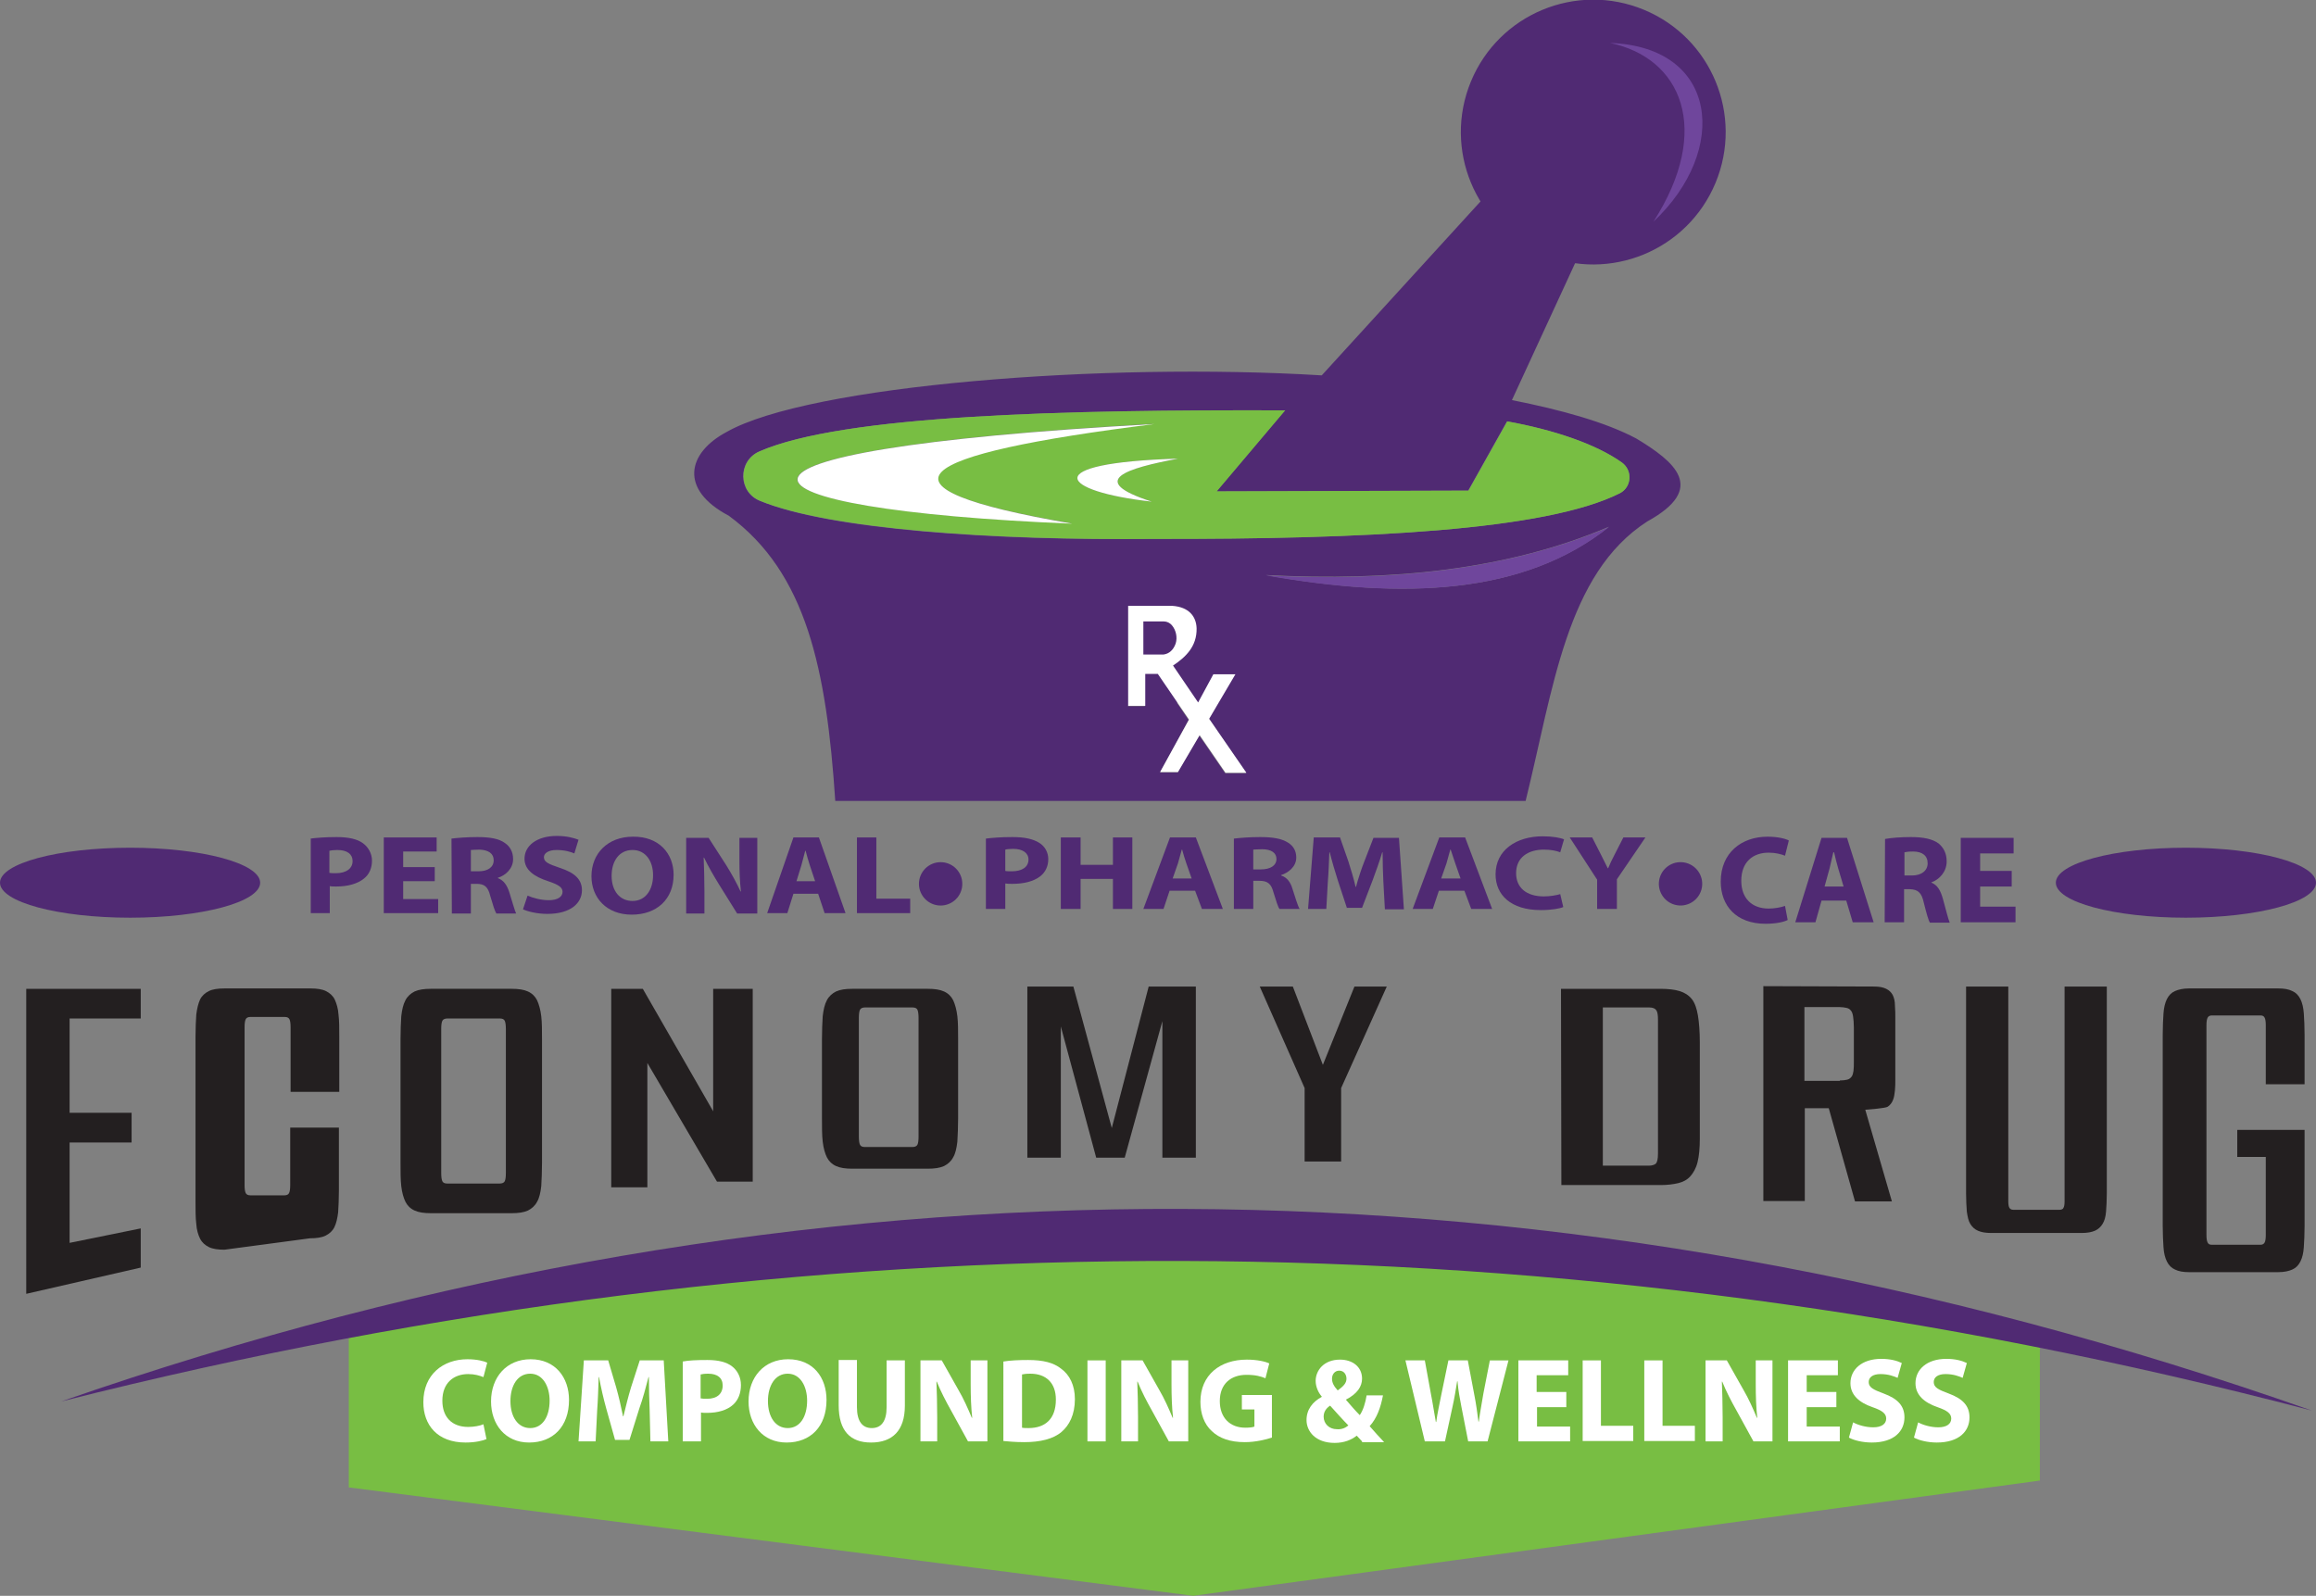
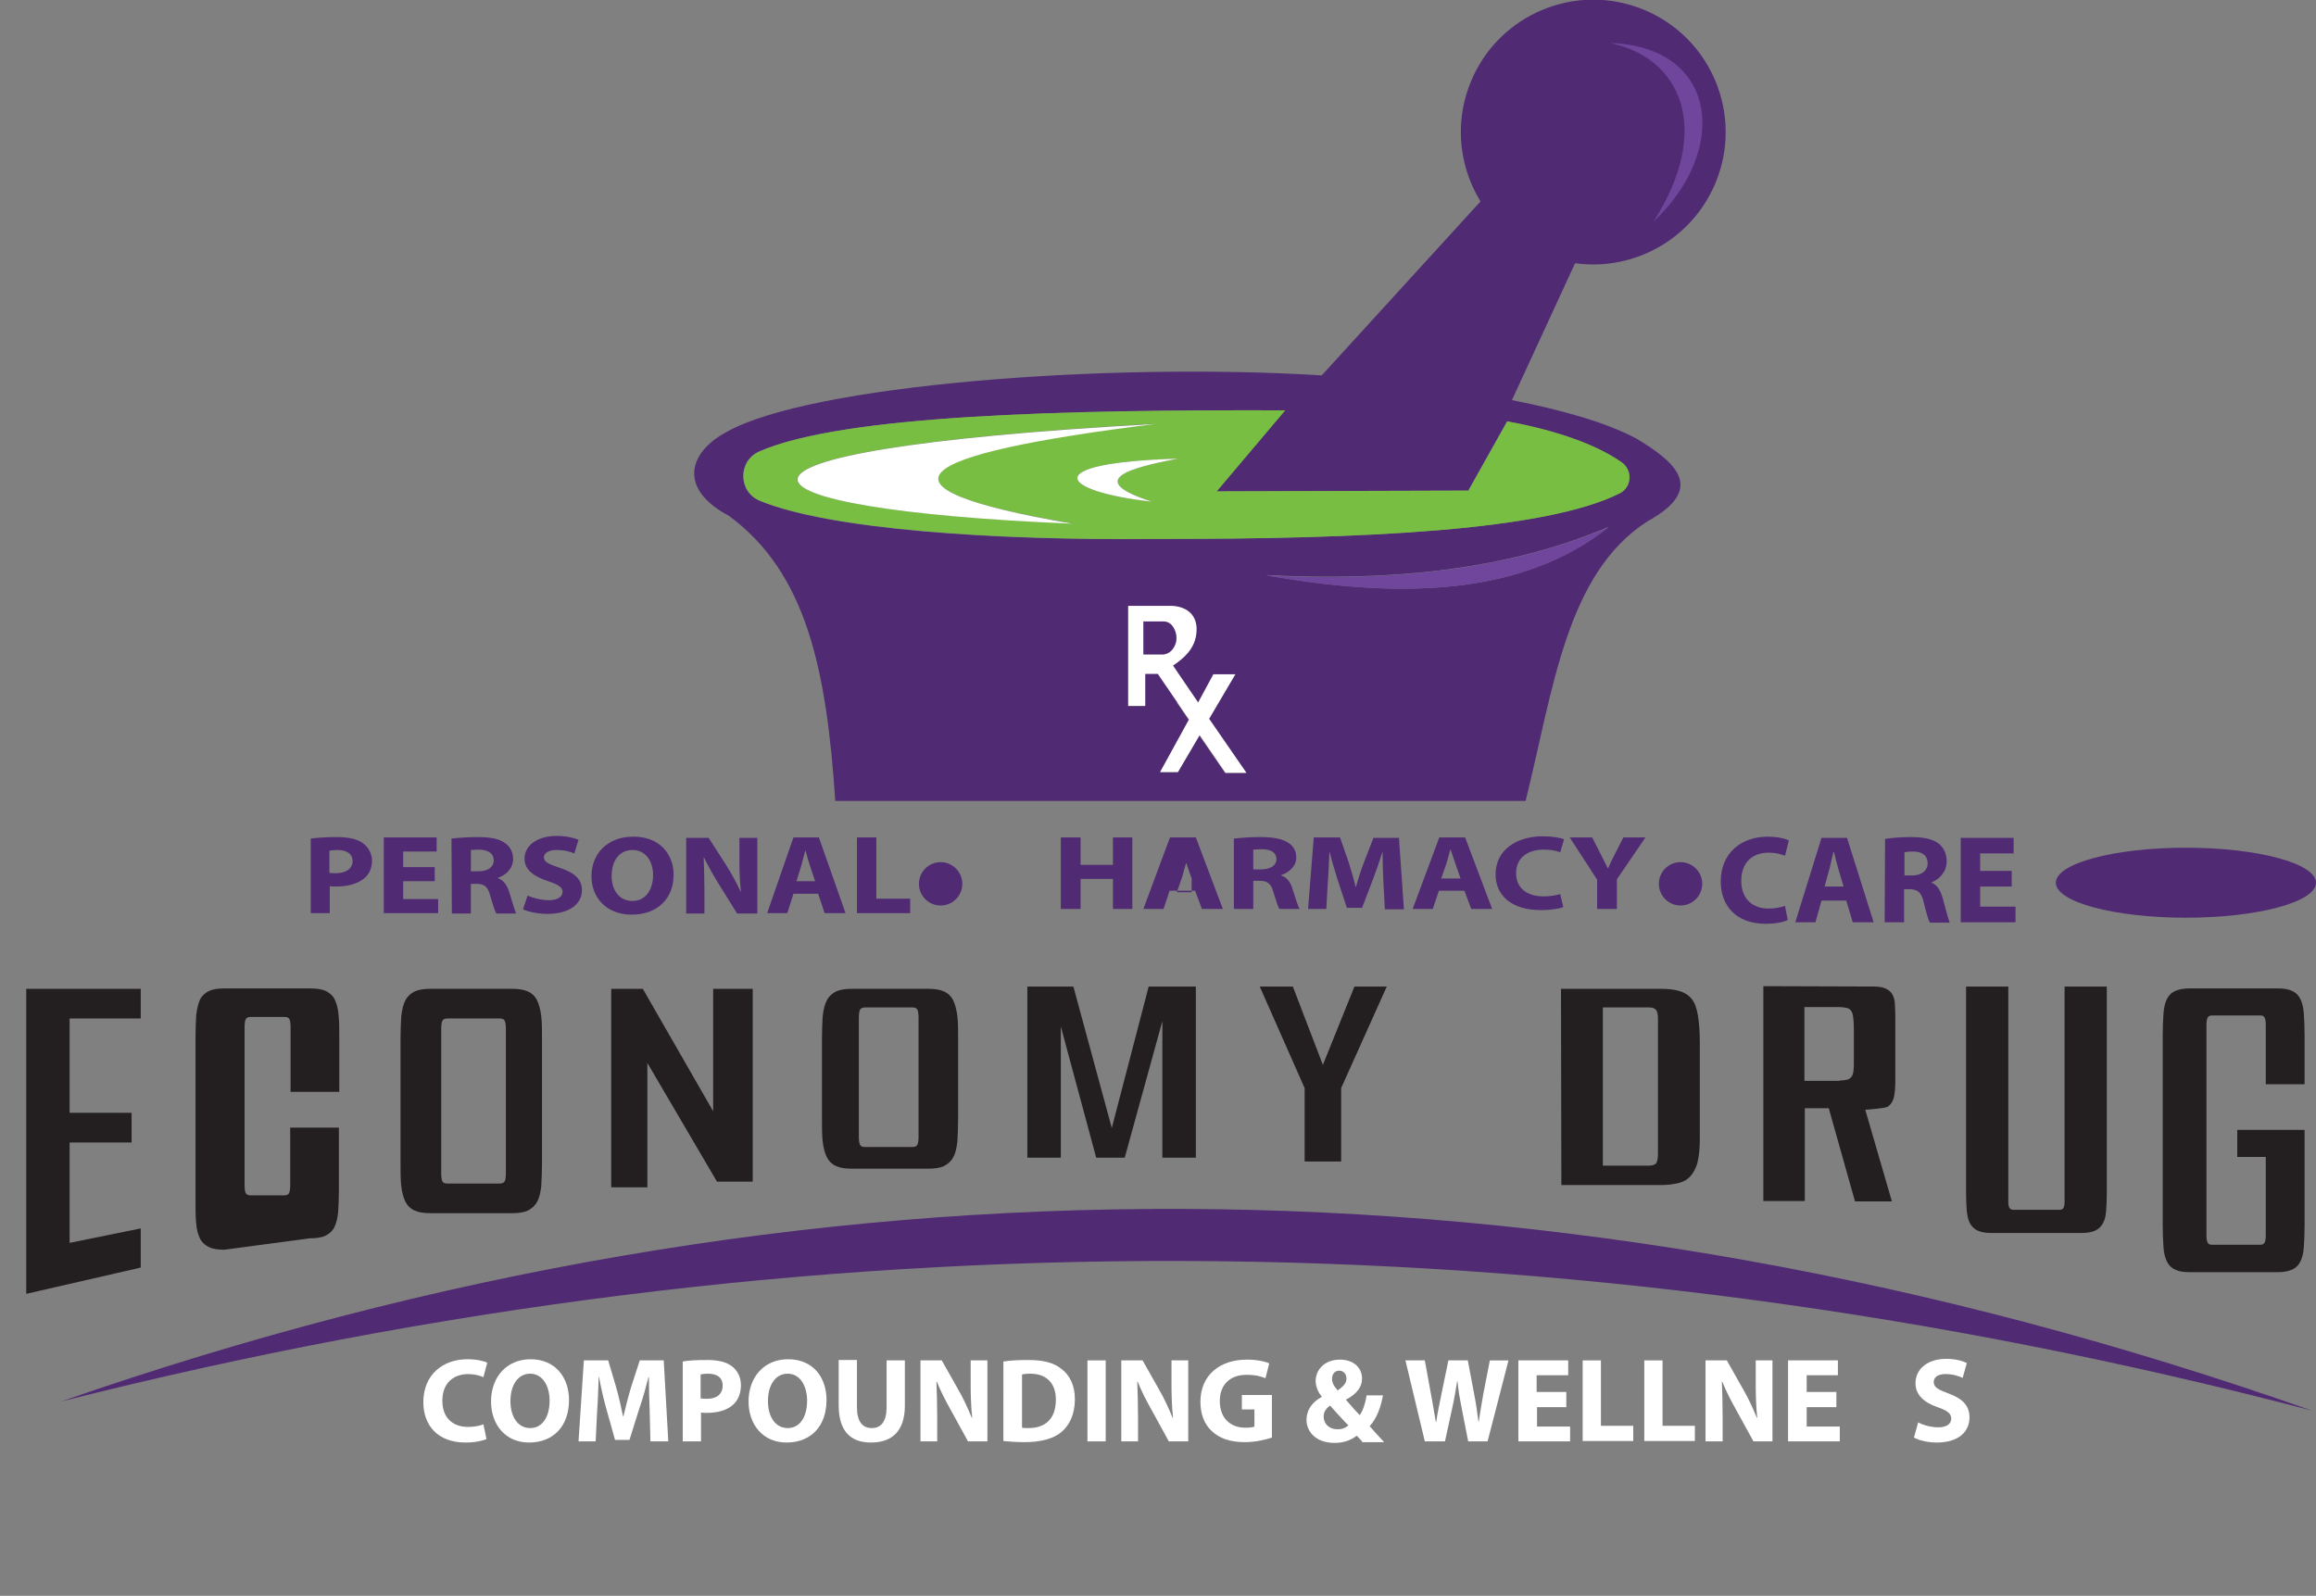
<svg xmlns="http://www.w3.org/2000/svg" version="1.1" id="Layer_1" x="0px" y="0px" viewBox="0 0 608.9 419.6" style="enable-background:new 0 0 608.9 419.6;" xml:space="preserve">
  <rect x="0" y="0" width="608.9" height="419.6" fill="#808080" stroke="none" />
  <style type="text/css">
	.st0{fill:#502A73;}
	.st1{fill:#78BE43;}
	.st2{fill:#FFFFFF;}
	.st3{fill:#6F469C;}
	.st4{fill:#231F20;}
</style>
  <g id="Layer_3">
    <polygon class="st0" points="288.4,148.3 293.1,182.9 323.5,186.4 333,162  " />
-     <polygon class="st1" points="91.7,348.8 91.7,391.1 313.7,419.6 536.3,389.3 536.3,351.2 429.2,332.1 312.5,324.4 169,333.9  " />
    <path class="st0" d="M16.1,368.5c195.9-68.2,393.1-67.6,591.7,2.4C409.2,318.8,212,318.9,16.1,368.5L16.1,368.5z" />
    <path class="st0" d="M438.7,13.7C422,8.1,407,9,394,18.4c-8.3,8.7-9.4,19.8-3.6,33.3l-42.9,47c-57.2-3.5-134.9,2.6-156.5,14.9   c-10.3,5.5-12.5,15.1,0.6,22c20.4,15,25.7,40.3,28,75h181.5c7.3-29.5,10.7-59.8,32-73.5c15.8-8.7,7.2-15.7-2.9-21.8   c-8.1-4.3-19.6-7.5-32.7-10.1l17.3-37.5c13-0.6,20.8-4.2,28.6-13.7C451.8,37,455.3,23.6,438.7,13.7z M314.5,165.2   c-0.4,4.7-2.9,7.6-6.2,9.8l6.6,9.7l4-7.4h5.8l-6.9,11.7l9.8,14.3h-5.5l-6.8-9.9l-5.7,9.7H305l7.5-13.8l-8.2-12H301v8.4h-4.5    M332.8,151.2c32.9,1.7,63.5-1.3,90.2-12.7C400.6,156.4,368.9,157.7,332.8,151.2z M426.4,121.6c2.9,2.1,2.6,6.5-0.6,8.1   c-19.5,9.8-66.8,12.1-122.4,12c-42.4,0.5-85.5-2.5-103.6-10c-5.8-2.3-5.9-10.5-0.2-13c22-9.6,80.5-11,138.2-10.8l-18,21.3l66.2-0.2   l10.2-18.2C408.4,113,419.5,116.7,426.4,121.6z M434.5,58.3c15.8-20.9,7.3-37.1-11.5-40.5C451.9,18.8,454.8,42.1,434.5,58.3z" />
    <path class="st1" d="M426.4,121.6c-6.9-4.9-18-8.6-30.1-10.8L386.1,129l-66.2,0.2l18-21.3c-57.8-0.2-116.2,1.2-138.2,10.8   c-5.7,2.5-5.6,10.7,0.2,13c18.2,7.4,61.2,10.4,103.6,10c55.6,0.1,102.9-2.2,122.4-12C429,128.1,429.3,123.7,426.4,121.6z    M303.4,111.4c-64.2,8-77.6,16.7-21.6,26.2C189.4,133.9,174.5,118.6,303.4,111.4z M302.8,131.9c-24.2-2.7-30.2-10.2,6.9-11.3   C296.4,123.1,285.4,126.3,302.8,131.9z" />
    <path class="st2" d="M281.9,137.7c-92.4-3.8-107.3-19.1,21.6-26.2C239.3,119.5,225.9,128.1,281.9,137.7z" />
    <path class="st2" d="M302.8,131.9c-24.2-2.7-30.2-10.2,6.9-11.3C296.4,123.1,285.4,126.3,302.8,131.9z" />
    <path class="st3" d="M423,138.6c-22.3,17.8-54.1,19.1-90.2,12.7C365.7,153,396.3,149.9,423,138.6z" />
    <path class="st2" d="M317.9,189l6.9-11.7H319l-4,7.4l-6.6-9.7c3.3-2.2,6.3-5,6.2-9.8c-0.1-3.1-2-5.6-6.4-5.9l-11.6,0v26.3h4.5v-8.4   h3.3l8.2,12L305,203h4.7l5.7-9.7l6.8,9.9h5.5L317.9,189z M305.9,172.1h-5.3v-8.7l5.4,0c0.8,0,1.6,0.4,2.1,1c1.1,1.3,1.5,3.2,1,4.8   C308.5,170.9,307.4,171.9,305.9,172.1z" />
    <ellipse transform="matrix(0.383 -0.924 0.924 0.383 226.331 408.37)" class="st0" cx="418.8" cy="34.8" rx="34.8" ry="34.8" />
    <path class="st3" d="M434.7,58.3c15.6-24.3,7.3-43.1-11.4-47C451.8,12.3,454.7,39.5,434.7,58.3L434.7,58.3z" />
  </g>
  <g id="Layer_4">
    <path class="st4" d="M37,333.3l-30.1,6.9V260H37v7.8H18.3v24.8h16.3v7.8H18.3v26.4l18.7-3.8C37,323.1,37,333.3,37,333.3z" />
    <path class="st4" d="M89.1,296.5V313c0,2.3-0.1,4.2-0.2,5.8c-0.2,1.6-0.5,2.9-1,3.9c-0.5,1-1.3,1.7-2.3,2.2c-1,0.5-2.4,0.7-4.1,0.7   l-22.5,3c-1.7,0-3.1-0.2-4.1-0.7c-1-0.5-1.8-1.2-2.3-2.2c-0.5-1-0.9-2.3-1-3.9c-0.2-1.6-0.2-3.6-0.2-5.8v-43.4   c0-2.3,0.1-4.2,0.2-5.8c0.2-1.6,0.5-2.9,1-4c0.5-1,1.3-1.7,2.3-2.2c1-0.5,2.4-0.7,4.1-0.7h22.6c1.7,0,3.1,0.2,4.1,0.7   c1,0.5,1.8,1.2,2.3,2.2c0.5,1.1,0.9,2.4,1,4c0.2,1.6,0.2,3.5,0.2,5.8v14.5H76.4v-17c0-1-0.1-1.7-0.3-2.1c-0.2-0.4-0.6-0.6-1.2-0.6   h-9.1c-0.6,0-1,0.2-1.2,0.6c-0.2,0.4-0.3,1.1-0.3,2.1v41.5c0,1,0.1,1.7,0.3,2.1c0.2,0.4,0.6,0.6,1.2,0.6h9c0.6,0,1-0.2,1.2-0.6   c0.2-0.4,0.3-1.1,0.3-2.1v-15.1H89.1z" />
    <path class="st4" d="M142.5,305.7c0,2.4-0.1,4.4-0.2,6.2c-0.2,1.7-0.5,3.1-1.1,4.1c-0.5,1-1.4,1.8-2.4,2.3   c-1.1,0.5-2.5,0.7-4.3,0.7h-21.2c-1.8,0-3.2-0.2-4.3-0.7c-1.1-0.5-1.9-1.3-2.4-2.3c-0.5-1-0.9-2.4-1.1-4.1   c-0.2-1.7-0.2-3.8-0.2-6.2v-32.4c0-2.4,0.1-4.4,0.2-6.1c0.2-1.7,0.5-3.1,1.1-4.2c0.5-1,1.4-1.8,2.4-2.3c1.1-0.5,2.5-0.7,4.3-0.7   h21.2c1.8,0,3.2,0.2,4.3,0.7c1.1,0.5,1.9,1.3,2.4,2.3c0.5,1.1,0.9,2.5,1.1,4.2c0.2,1.7,0.2,3.7,0.2,6.1V305.7z M116,308.4   c0,1,0.1,1.8,0.3,2.2c0.2,0.4,0.6,0.6,1.3,0.6h13.8c0.6,0,1.1-0.2,1.3-0.6c0.2-0.4,0.3-1.1,0.3-2.2v-37.8c0-1-0.1-1.8-0.3-2.2   c-0.2-0.4-0.6-0.6-1.3-0.6h-13.8c-0.6,0-1.1,0.2-1.3,0.6c-0.2,0.4-0.3,1.1-0.3,2.2V308.4z" />
    <path class="st4" d="M197.9,260v50.7h-9.4l-18.3-31.2v32.7h-9.5V260h8.3l18.5,32.2V260H197.9z" />
    <path class="st4" d="M251.9,294c0,2.4-0.1,4.4-0.2,6.2c-0.2,1.7-0.5,3.1-1.1,4.1c-0.5,1-1.4,1.8-2.4,2.3c-1.1,0.5-2.5,0.7-4.3,0.7   h-19.8c-1.8,0-3.2-0.2-4.3-0.7c-1.1-0.5-1.9-1.3-2.4-2.3c-0.5-1-0.9-2.4-1.1-4.1c-0.2-1.7-0.2-3.8-0.2-6.2v-20.7   c0-2.4,0.1-4.4,0.2-6.1c0.2-1.7,0.5-3.1,1.1-4.2c0.5-1,1.4-1.8,2.4-2.3c1.1-0.5,2.5-0.7,4.3-0.7h19.8c1.8,0,3.2,0.2,4.3,0.7   c1.1,0.5,1.9,1.3,2.4,2.3c0.5,1.1,0.9,2.5,1.1,4.2c0.2,1.7,0.2,3.7,0.2,6.1V294z M225.8,298.8c0,1,0.1,1.8,0.3,2.2   c0.2,0.4,0.6,0.6,1.3,0.6h12.5c0.6,0,1.1-0.2,1.3-0.6c0.2-0.4,0.3-1.1,0.3-2.2v-31.1c0-1-0.1-1.8-0.3-2.2c-0.2-0.4-0.6-0.6-1.3-0.6   h-12.5c-0.6,0-1.1,0.2-1.3,0.6c-0.2,0.4-0.3,1.1-0.3,2.2V298.8z" />
    <path class="st4" d="M314.4,259.4v45h-8.8v-35.9l-9.9,35.9h-7.5l-9.3-34.5v34.5h-8.8v-45h12.1l10.1,37.2l9.7-37.2H314.4   L314.4,259.4z" />
    <path class="st4" d="M331.2,259.4h8.7l7.9,20.6l8.3-20.6h8.5l-12,26.7v19.3H343v-19.3L331.2,259.4z" />
    <path class="st4" d="M410.4,260h26.1c2.1,0,3.8,0.2,5.1,0.6c1.3,0.4,2.4,1.1,3.2,2.1c0.8,1,1.3,2.5,1.6,4.3   c0.3,1.8,0.5,4.2,0.5,7.1v25.3c0,2.5-0.2,4.6-0.6,6.2c-0.4,1.6-1.1,2.8-1.9,3.7c-0.8,0.9-1.9,1.5-3.2,1.8c-1.3,0.3-2.8,0.5-4.6,0.5   h-26.1L410.4,260L410.4,260z M421.3,306.5h12.2c0.8,0,1.4-0.2,1.8-0.5c0.4-0.4,0.6-1.2,0.6-2.7v-35.2c0-1.1-0.1-1.9-0.4-2.4   c-0.3-0.5-0.9-0.8-1.9-0.8h-12.2V306.5z" />
    <path class="st4" d="M492.7,259.4c1.4,0,2.4,0.2,3.2,0.6c0.8,0.4,1.3,0.9,1.7,1.6c0.4,0.8,0.6,1.7,0.6,2.8c0.1,1.1,0.1,2.3,0.1,3.7   v15.6c0,1.1,0,2.1-0.1,3c-0.1,0.9-0.2,1.8-0.5,2.5c-0.3,0.8-0.8,1.4-1.4,1.8c-0.6,0.4-4.7,0.7-5.9,0.8l7,24.1h-9.7l-6.9-24.5h-6.3   v24.4h-10.9v-56.5L492.7,259.4L492.7,259.4z M483.7,284.1c0.8,0,1.4-0.1,1.9-0.2c0.5-0.1,0.9-0.4,1.2-0.8c0.3-0.4,0.4-0.9,0.5-1.5   c0.1-0.7,0.1-1.5,0.1-2.6v-8.8c0-1.2-0.1-2.2-0.2-2.9c-0.1-0.7-0.3-1.3-0.6-1.6c-0.3-0.4-0.7-0.6-1.2-0.7c-0.5-0.1-1.1-0.2-1.8-0.2   h-9.2v19.4H483.7L483.7,284.1z" />
    <path class="st4" d="M553.9,259.4v54.4c0,1.9-0.1,3.5-0.2,4.8c-0.1,1.3-0.4,2.4-0.9,3.2c-0.5,0.8-1.1,1.4-2,1.8   c-0.9,0.4-2.1,0.6-3.5,0.6h-23.8c-1.5,0-2.6-0.2-3.5-0.6c-0.9-0.4-1.5-1-2-1.8c-0.5-0.8-0.7-1.9-0.9-3.2c-0.1-1.3-0.2-3-0.2-4.8   v-54.4H528v56.5c0,0.8,0.1,1.4,0.3,1.7c0.2,0.3,0.5,0.5,1,0.5h12.2c0.5,0,0.9-0.2,1-0.5c0.2-0.3,0.3-0.9,0.3-1.7v-56.5H553.9   L553.9,259.4z" />
    <path class="st4" d="M588.2,297.1h17.7v25.2c0,2.2-0.1,4.1-0.2,5.6c-0.1,1.6-0.4,2.8-0.9,3.8c-0.5,1-1.2,1.7-2.1,2.1   c-0.9,0.4-2.1,0.7-3.7,0.7h-23.5c-1.5,0-2.7-0.2-3.7-0.7c-0.9-0.4-1.6-1.1-2.1-2.1c-0.5-1-0.8-2.2-0.9-3.8   c-0.1-1.6-0.2-3.4-0.2-5.6v-50.2c0-2.2,0.1-4,0.2-5.6c0.1-1.5,0.4-2.8,0.9-3.8c0.5-1,1.2-1.7,2.1-2.1c0.9-0.4,2.1-0.7,3.7-0.7H599   c1.5,0,2.7,0.2,3.7,0.7c0.9,0.4,1.6,1.1,2.1,2.1c0.5,1,0.8,2.3,0.9,3.8c0.1,1.5,0.2,3.4,0.2,5.6v13h-10.2v-15.5c0-1-0.1-1.6-0.3-2   c-0.2-0.4-0.5-0.6-1.1-0.6h-12.8c-0.5,0-0.9,0.2-1.1,0.6c-0.2,0.4-0.3,1-0.3,2v55.1c0,1,0.1,1.6,0.3,2c0.2,0.4,0.5,0.6,1.1,0.6   h12.8c0.5,0,0.9-0.2,1.1-0.6c0.2-0.4,0.3-1,0.3-2v-20.5h-7.5V297.1L588.2,297.1z" />
    <path class="st0" d="M81.6,220.5c1.6-0.2,3.8-0.4,6.9-0.4c3.1,0,5.4,0.5,6.9,1.6c1.4,1,2.4,2.7,2.4,4.6c0,1.9-0.7,3.6-2.1,4.7   c-1.7,1.4-4.3,2.1-7.3,2.1c-0.7,0-1.3,0-1.7-0.1v7.1h-5V220.5L81.6,220.5z M86.6,229.5c0.4,0.1,1,0.1,1.7,0.1   c2.7,0,4.4-1.2,4.4-3.2c0-1.8-1.4-2.9-4-2.9c-1,0-1.7,0.1-2.1,0.2V229.5z" />
    <path class="st0" d="M114.3,231.7H106v4.7h9.2v3.7h-14.3v-19.9h13.9v3.7H106v4.1h8.3V231.7L114.3,231.7z" />
    <path class="st0" d="M118.7,220.5c1.6-0.2,4.1-0.4,6.8-0.4c3.3,0,5.7,0.4,7.3,1.6c1.3,0.9,2.1,2.3,2.1,4.2c0,2.5-2,4.3-4,4.9v0.1   c1.6,0.6,2.4,1.9,3,3.7c0.7,2.2,1.4,4.8,1.8,5.6h-5.2c-0.4-0.6-0.9-2.2-1.6-4.6c-0.6-2.5-1.6-3.2-3.6-3.2h-1.5v7.8h-5L118.7,220.5   L118.7,220.5z M123.8,229.1h2c2.5,0,4-1.1,4-2.9c0-1.8-1.4-2.7-3.7-2.8c-1.2,0-1.9,0.1-2.3,0.1V229.1L123.8,229.1z" />
    <path class="st0" d="M138.7,235.5c1.4,0.6,3.5,1.2,5.6,1.2c2.3,0,3.6-0.9,3.6-2.2c0-1.2-1.1-1.9-3.8-2.8c-3.7-1.2-6.2-3-6.2-5.9   c0-3.4,3.2-6,8.5-6c2.5,0,4.4,0.5,5.7,1l-1.1,3.6c-0.9-0.4-2.5-0.9-4.7-0.9s-3.3,0.9-3.3,1.9c0,1.3,1.3,1.8,4.2,2.8   c4,1.3,5.8,3.1,5.8,5.9c0,3.3-2.9,6.2-9.1,6.2c-2.6,0-5.1-0.6-6.4-1.2L138.7,235.5z" />
    <path class="st0" d="M177.1,230c0,6.5-4.5,10.5-11,10.5c-6.7,0-10.6-4.5-10.6-10.1c0-6,4.3-10.4,10.9-10.4   C173.3,219.9,177.1,224.5,177.1,230L177.1,230z M160.8,230.3c0,3.9,2.1,6.6,5.5,6.6c3.4,0,5.4-2.9,5.4-6.8c0-3.6-1.9-6.6-5.4-6.6   C162.8,223.5,160.8,226.4,160.8,230.3z" />
    <path class="st0" d="M180.4,240.2v-19.9h5.9l4.7,7.3c1.3,2.1,2.7,4.6,3.7,6.8h0.1c-0.3-2.6-0.4-5.3-0.4-8.3v-5.8h4.7v19.9h-5.3   l-4.8-7.7c-1.3-2.1-2.8-4.7-3.9-7l-0.1,0c0.1,2.6,0.2,5.4,0.2,8.7v6L180.4,240.2L180.4,240.2z" />
    <path class="st0" d="M208.6,235l-1.6,5.1h-5.3l6.9-19.9h6.7l7,19.9h-5.5l-1.7-5.1H208.6L208.6,235z M214.3,231.7l-1.4-4.2   c-0.4-1.2-0.8-2.7-1.1-3.8h-0.1c-0.3,1.2-0.7,2.7-1,3.8l-1.3,4.2H214.3L214.3,231.7z" />
    <path class="st0" d="M225.3,220.2h5.1v16.1h8.9v3.8h-14V220.2z" />
-     <path class="st0" d="M259.2,220.5c1.6-0.2,3.8-0.4,7-0.4c3.2,0,5.4,0.5,7,1.5c1.5,0.9,2.4,2.5,2.4,4.3c0,1.8-0.7,3.4-2.1,4.5   c-1.8,1.4-4.4,2-7.4,2c-0.7,0-1.3,0-1.8-0.1v6.7h-5.1V220.5L259.2,220.5z M264.3,229c0.4,0.1,1,0.1,1.7,0.1c2.7,0,4.4-1.1,4.4-3.1   c0-1.7-1.5-2.8-4-2.8c-1,0-1.8,0.1-2.1,0.2V229z" />
    <path class="st0" d="M284.1,220.2v7.2h8.5v-7.2h5.1V239h-5.1v-7.9h-8.5v7.9h-5.2v-18.8H284.1z" />
-     <path class="st0" d="M307.5,234.2l-1.6,4.8h-5.3l7-18.8h6.8l7.1,18.8h-5.5l-1.8-4.8H307.5L307.5,234.2z M313.3,231l-1.4-4   c-0.4-1.1-0.8-2.5-1.1-3.6h-0.1c-0.3,1.1-0.7,2.5-1,3.6l-1.4,4H313.3z" />
+     <path class="st0" d="M307.5,234.2l-1.6,4.8h-5.3l7-18.8h6.8l7.1,18.8h-5.5l-1.8-4.8H307.5L307.5,234.2z M313.3,231l-1.4-4   h-0.1c-0.3,1.1-0.7,2.5-1,3.6l-1.4,4H313.3z" />
    <path class="st0" d="M324.4,220.5c1.7-0.2,4.1-0.4,6.9-0.4c3.4,0,5.7,0.4,7.4,1.5c1.4,0.9,2.1,2.2,2.1,3.9c0,2.4-2.1,4-4,4.6v0.1   c1.6,0.5,2.5,1.8,3,3.5c0.7,2.1,1.4,4.6,1.9,5.3h-5.3c-0.4-0.5-0.9-2.1-1.6-4.4c-0.6-2.3-1.6-3-3.7-3h-1.6v7.4h-5.1V220.5   L324.4,220.5z M329.5,228.6h2c2.6,0,4.1-1.1,4.1-2.7c0-1.7-1.4-2.6-3.8-2.6c-1.3,0-2,0.1-2.3,0.1V228.6z" />
    <path class="st0" d="M363.7,231.8c-0.1-2.3-0.2-5-0.2-7.7h-0.1c-0.7,2.4-1.7,5.1-2.5,7.3l-2.8,7.3h-4l-2.4-7.3   c-0.7-2.2-1.5-4.9-2.1-7.3h-0.1c-0.1,2.5-0.2,5.4-0.4,7.8l-0.4,7.1h-4.8l1.5-18.8h6.9l2.2,6.3c0.7,2.2,1.4,4.5,1.9,6.7h0.1   c0.6-2.2,1.4-4.7,2.2-6.7l2.4-6.2h6.7l1.3,18.8h-5L363.7,231.8L363.7,231.8z" />
    <path class="st0" d="M378.3,234.2l-1.6,4.8h-5.3l7-18.8h6.8l7.1,18.8h-5.5l-1.8-4.8H378.3z M384,231l-1.4-4   c-0.4-1.1-0.8-2.5-1.2-3.6h-0.1c-0.3,1.1-0.7,2.5-1,3.6l-1.4,4H384z" />
    <path class="st0" d="M411,238.5c-0.9,0.4-3.1,0.8-5.9,0.8c-7.9,0-11.9-4-11.9-9.4c0-6.4,5.5-10,12.4-10c2.7,0,4.7,0.4,5.6,0.8   l-1,3.4c-1-0.4-2.5-0.7-4.3-0.7c-4.1,0-7.3,2-7.3,6.2c0,3.8,2.7,6.1,7.3,6.1c1.6,0,3.3-0.3,4.3-0.6L411,238.5L411,238.5z" />
    <path class="st0" d="M419.9,239v-7.7l-7.2-11.1h5.9l2.3,4.5c0.7,1.4,1.2,2.4,1.8,3.6h0.1c0.5-1.2,1-2.3,1.7-3.6l2.3-4.5h5.8   l-7.5,11v7.8L419.9,239L419.9,239z" />
    <path class="st0" d="M470,241.9c-0.9,0.5-3,1-5.8,1c-7.8,0-11.8-4.8-11.8-11.1c0-7.6,5.5-11.8,12.3-11.8c2.6,0,4.7,0.5,5.6,1l-1,4   c-1-0.4-2.5-0.8-4.3-0.8c-4.1,0-7.2,2.4-7.2,7.4c0,4.5,2.7,7.3,7.2,7.3c1.5,0,3.2-0.3,4.3-0.7L470,241.9L470,241.9z" />
    <path class="st0" d="M478.9,236.8l-1.6,5.7H472l6.9-22.2h6.7l7,22.2h-5.5l-1.7-5.7H478.9z M484.7,233.1l-1.4-4.7   c-0.4-1.3-0.8-3-1.1-4.3H482c-0.3,1.3-0.7,3-1,4.3l-1.3,4.7H484.7z" />
    <path class="st0" d="M495.6,220.6c1.6-0.3,4.1-0.5,6.8-0.5c3.3,0,5.7,0.5,7.3,1.7c1.3,1.1,2.1,2.6,2.1,4.7c0,2.8-2,4.8-4,5.5v0.1   c1.6,0.6,2.4,2.1,3,4.2c0.7,2.5,1.4,5.4,1.8,6.3h-5.2c-0.4-0.6-0.9-2.4-1.6-5.2c-0.6-2.8-1.6-3.5-3.7-3.6h-1.5v8.7h-5.1   L495.6,220.6L495.6,220.6z M500.7,230.2h2c2.5,0,4.1-1.3,4.1-3.2c0-2-1.4-3.1-3.8-3.1c-1.2,0-1.9,0.1-2.3,0.2V230.2z" />
    <path class="st0" d="M528.9,233.1h-8.3v5.3h9.3v4.1h-14.4v-22.2h13.9v4.1h-8.8v4.6h8.3L528.9,233.1L528.9,233.1z" />
-     <ellipse class="st0" cx="34.2" cy="232.1" rx="34.2" ry="9.2" />
    <ellipse class="st0" cx="574.7" cy="232.1" rx="34.2" ry="9.2" />
    <circle class="st0" cx="247.3" cy="232.4" r="5.7" />
    <ellipse transform="matrix(0.16 -0.987 0.987 0.16 141.731 631.465)" class="st0" cx="442" cy="232.4" rx="5.7" ry="5.7" />
    <g>
      <path class="st2" d="M127.9,378.4c-0.9,0.4-2.9,0.9-5.5,0.9c-7.4,0-11.1-4.6-11.1-10.6c0-7.3,5.2-11.3,11.6-11.3    c2.5,0,4.4,0.5,5.2,0.9l-1,3.8c-1-0.4-2.3-0.8-4-0.8c-3.8,0-6.8,2.3-6.8,7c0,4.3,2.5,6.9,6.8,6.9c1.5,0,3.1-0.3,4-0.7L127.9,378.4    z" />
      <path class="st2" d="M149.6,368.1c0,7-4.2,11.2-10.5,11.2c-6.3,0-10-4.8-10-10.8c0-6.4,4.1-11.1,10.4-11.1    C146,357.4,149.6,362.2,149.6,368.1z M134.2,368.4c0,4.2,2,7.1,5.2,7.1c3.3,0,5.1-3.1,5.1-7.2c0-3.8-1.8-7.1-5.1-7.1    C136.1,361.2,134.2,364.3,134.2,368.4z" />
      <path class="st2" d="M170.8,370.8c-0.1-2.6-0.2-5.7-0.2-8.7h-0.1c-0.7,2.7-1.5,5.7-2.4,8.2l-2.6,8.3h-3.8l-2.3-8.2    c-0.7-2.5-1.4-5.5-1.9-8.3h-0.1c-0.1,2.9-0.2,6.2-0.4,8.8l-0.4,8.1h-4.5l1.4-21.3h6.4l2.1,7.1c0.7,2.5,1.3,5.1,1.8,7.6h0.1    c0.6-2.5,1.3-5.3,2-7.6l2.3-7.1h6.3l1.2,21.3h-4.7L170.8,370.8z" />
      <path class="st2" d="M179.5,358c1.5-0.3,3.6-0.4,6.5-0.4c3,0,5.1,0.6,6.5,1.7c1.4,1.1,2.3,2.8,2.3,4.9c0,2.1-0.7,3.9-2,5.1    c-1.6,1.5-4.1,2.2-6.9,2.2c-0.6,0-1.2,0-1.6-0.1v7.6h-4.8L179.5,358L179.5,358z M184.3,367.7c0.4,0.1,0.9,0.1,1.6,0.1    c2.6,0,4.1-1.3,4.1-3.5c0-2-1.4-3.1-3.8-3.1c-1,0-1.6,0.1-2,0.2V367.7z" />
      <path class="st2" d="M217.3,368.1c0,7-4.2,11.2-10.5,11.2c-6.3,0-10-4.8-10-10.8c0-6.4,4.1-11.1,10.4-11.1    C213.8,357.4,217.3,362.2,217.3,368.1z M201.9,368.4c0,4.2,2,7.1,5.2,7.1c3.3,0,5.1-3.1,5.1-7.2c0-3.8-1.8-7.1-5.1-7.1    C203.8,361.2,201.9,364.3,201.9,368.4z" />
      <path class="st2" d="M225.3,357.7V370c0,3.7,1.4,5.5,3.9,5.5c2.5,0,3.9-1.8,3.9-5.5v-12.3h4.8v11.9c0,6.6-3.3,9.7-8.9,9.7    c-5.4,0-8.5-3-8.5-9.8v-11.9H225.3z" />
      <path class="st2" d="M242,379v-21.3h5.6l4.4,7.8c1.3,2.2,2.5,4.9,3.5,7.3h0.1c-0.3-2.8-0.4-5.7-0.4-8.9v-6.2h4.4V379h-5.1    l-4.5-8.2c-1.3-2.3-2.7-5-3.7-7.5l-0.1,0c0.1,2.8,0.2,5.8,0.2,9.3v6.4H242z" />
      <path class="st2" d="M263.8,358c1.8-0.3,4.1-0.4,6.5-0.4c4,0,6.7,0.7,8.7,2.3c2.2,1.6,3.6,4.3,3.6,8c0,4.1-1.5,6.9-3.5,8.6    c-2.2,1.9-5.7,2.7-9.8,2.7c-2.5,0-4.3-0.2-5.5-0.3V358z M268.7,375.4c0.4,0.1,1.1,0.1,1.7,0.1c4.4,0,7.2-2.4,7.2-7.5    c0-4.4-2.6-6.8-6.7-6.8c-1.1,0-1.8,0.1-2.2,0.2V375.4z" />
      <path class="st2" d="M290.7,357.7V379h-4.8v-21.3H290.7z" />
      <path class="st2" d="M294.8,379v-21.3h5.6l4.4,7.8c1.3,2.2,2.5,4.9,3.5,7.3h0.1c-0.3-2.8-0.4-5.7-0.4-8.9v-6.2h4.4V379h-5.1    l-4.5-8.2c-1.3-2.3-2.7-5-3.7-7.5l-0.1,0c0.1,2.8,0.2,5.8,0.2,9.3v6.4H294.8z" />
      <path class="st2" d="M334.4,378c-1.5,0.5-4.3,1.2-7.1,1.2c-3.9,0-6.7-1-8.7-2.9c-2-1.8-3-4.6-3-7.7c0-7.1,5.2-11.1,12.2-11.1    c2.7,0,4.9,0.5,5.9,1l-1,3.9c-1.2-0.5-2.6-0.9-5-0.9c-4,0-7,2.3-7,6.9c0,4.4,2.7,7,6.7,7c1.1,0,2-0.1,2.4-0.3v-4.5h-3.3v-3.8h7.9    V378z" />
      <path class="st2" d="M358.1,379c-0.4-0.5-0.9-0.9-1.4-1.5c-1.4,1.1-3.3,1.9-5.8,1.9c-5.1,0-7.4-3.1-7.4-6c0-2.8,1.6-4.8,4-6.1    v-0.1c-0.9-1-1.6-2.6-1.6-4.1c0-2.7,2.1-5.6,6.4-5.6c3.3,0,5.8,1.9,5.8,5c0,2.1-1.3,4-4.2,5.5l0,0.1c1.2,1.4,2.5,2.9,3.6,4    c0.9-1.3,1.5-3.3,1.8-5.2h4.3c-0.6,3.2-1.6,6-3.5,8.1c1.2,1.4,2.4,2.7,3.8,4.2H358.1z M354.5,374.8c-1.3-1.3-3.1-3.3-4.8-5.2    c-0.9,0.6-1.7,1.5-1.7,2.9c0,1.8,1.4,3.3,3.5,3.3C352.8,375.9,353.8,375.4,354.5,374.8z M350.2,362.5c0,1.1,0.5,2,1.5,3.1    c1.5-1.1,2.3-1.9,2.3-3.1c0-1-0.6-2.1-1.9-2.1C350.9,360.4,350.2,361.4,350.2,362.5z" />
      <path class="st2" d="M374.6,379l-5.1-21.3h5.1l1.6,8.8c0.5,2.5,0.9,5.3,1.3,7.4h0.1c0.3-2.3,0.9-4.9,1.4-7.5l1.8-8.7h5.1l1.7,9    c0.5,2.5,0.8,4.8,1.1,7.1h0.1c0.3-2.4,0.8-4.9,1.2-7.4l1.7-8.7h4.9l-5.5,21.3H386l-1.8-9.2c-0.4-2.1-0.8-4.1-1-6.6h-0.1    c-0.4,2.4-0.7,4.4-1.2,6.6l-2,9.2H374.6z" />
      <path class="st2" d="M411.9,370h-7.8v5.1h8.7v3.9h-13.6v-21.3h13.1v3.9h-8.3v4.4h7.8V370z" />
      <path class="st2" d="M416.1,357.7h4.8v17.2h8.5v4h-13.3V357.7z" />
      <path class="st2" d="M432.3,357.7h4.8v17.2h8.5v4h-13.3V357.7z" />
      <path class="st2" d="M448.4,379v-21.3h5.6l4.4,7.8c1.3,2.2,2.5,4.9,3.5,7.3h0.1c-0.3-2.8-0.4-5.7-0.4-8.9v-6.2h4.4V379H461    l-4.5-8.2c-1.3-2.3-2.7-5-3.7-7.5l-0.1,0c0.1,2.8,0.2,5.8,0.2,9.3v6.4H448.4z" />
      <path class="st2" d="M482.9,370H475v5.1h8.7v3.9h-13.6v-21.3h13.1v3.9H475v4.4h7.8V370z" />
-       <path class="st2" d="M487.2,374c1.3,0.7,3.3,1.3,5.3,1.3c2.2,0,3.4-0.9,3.4-2.3c0-1.3-1-2.1-3.6-3c-3.5-1.2-5.8-3.2-5.8-6.3    c0-3.6,3-6.4,8.1-6.4c2.4,0,4.2,0.5,5.4,1.1l-1.1,3.9c-0.9-0.4-2.4-1-4.5-1c-2.1,0-3.1,0.9-3.1,2.1c0,1.4,1.2,2,3.9,3    c3.8,1.4,5.5,3.3,5.5,6.3c0,3.6-2.7,6.6-8.6,6.6c-2.4,0-4.8-0.6-6-1.3L487.2,374z" />
      <path class="st2" d="M504.3,374c1.3,0.7,3.3,1.3,5.3,1.3c2.2,0,3.4-0.9,3.4-2.3c0-1.3-1-2.1-3.6-3c-3.5-1.2-5.8-3.2-5.8-6.3    c0-3.6,3-6.4,8.1-6.4c2.4,0,4.2,0.5,5.4,1.1l-1.1,3.9c-0.9-0.4-2.4-1-4.5-1c-2.1,0-3.1,0.9-3.1,2.1c0,1.4,1.2,2,3.9,3    c3.8,1.4,5.5,3.3,5.5,6.3c0,3.6-2.7,6.6-8.6,6.6c-2.4,0-4.8-0.6-6-1.3L504.3,374z" />
    </g>
  </g>
</svg>